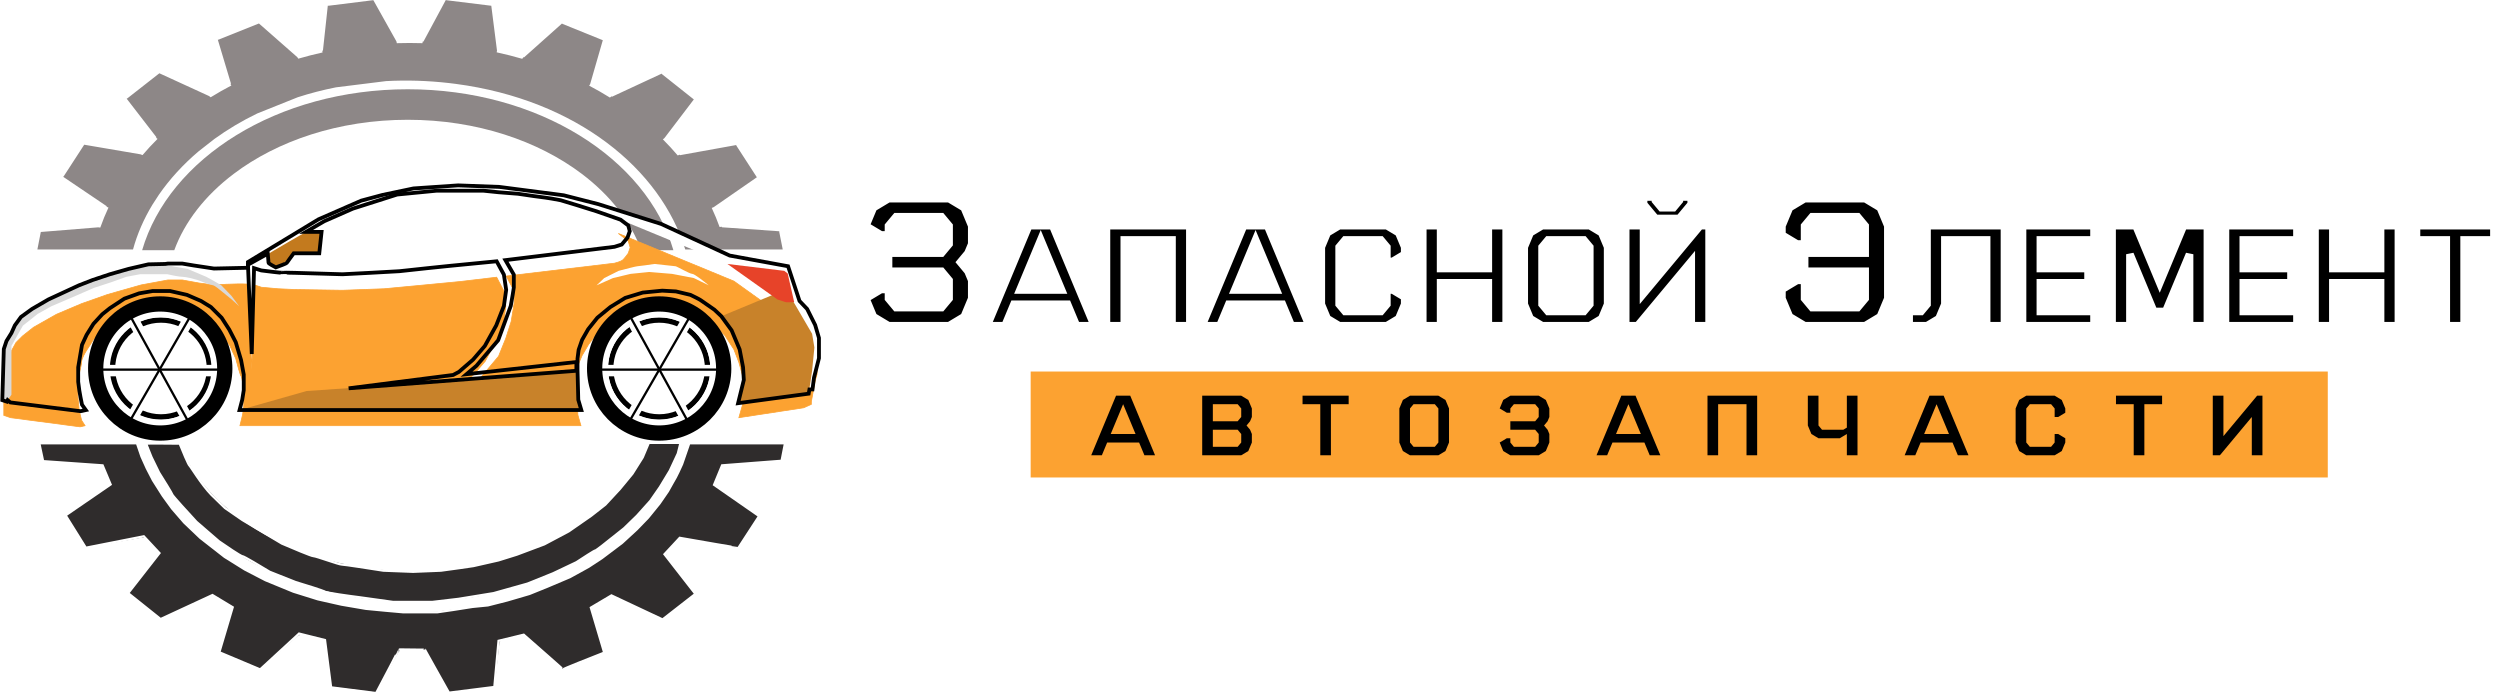
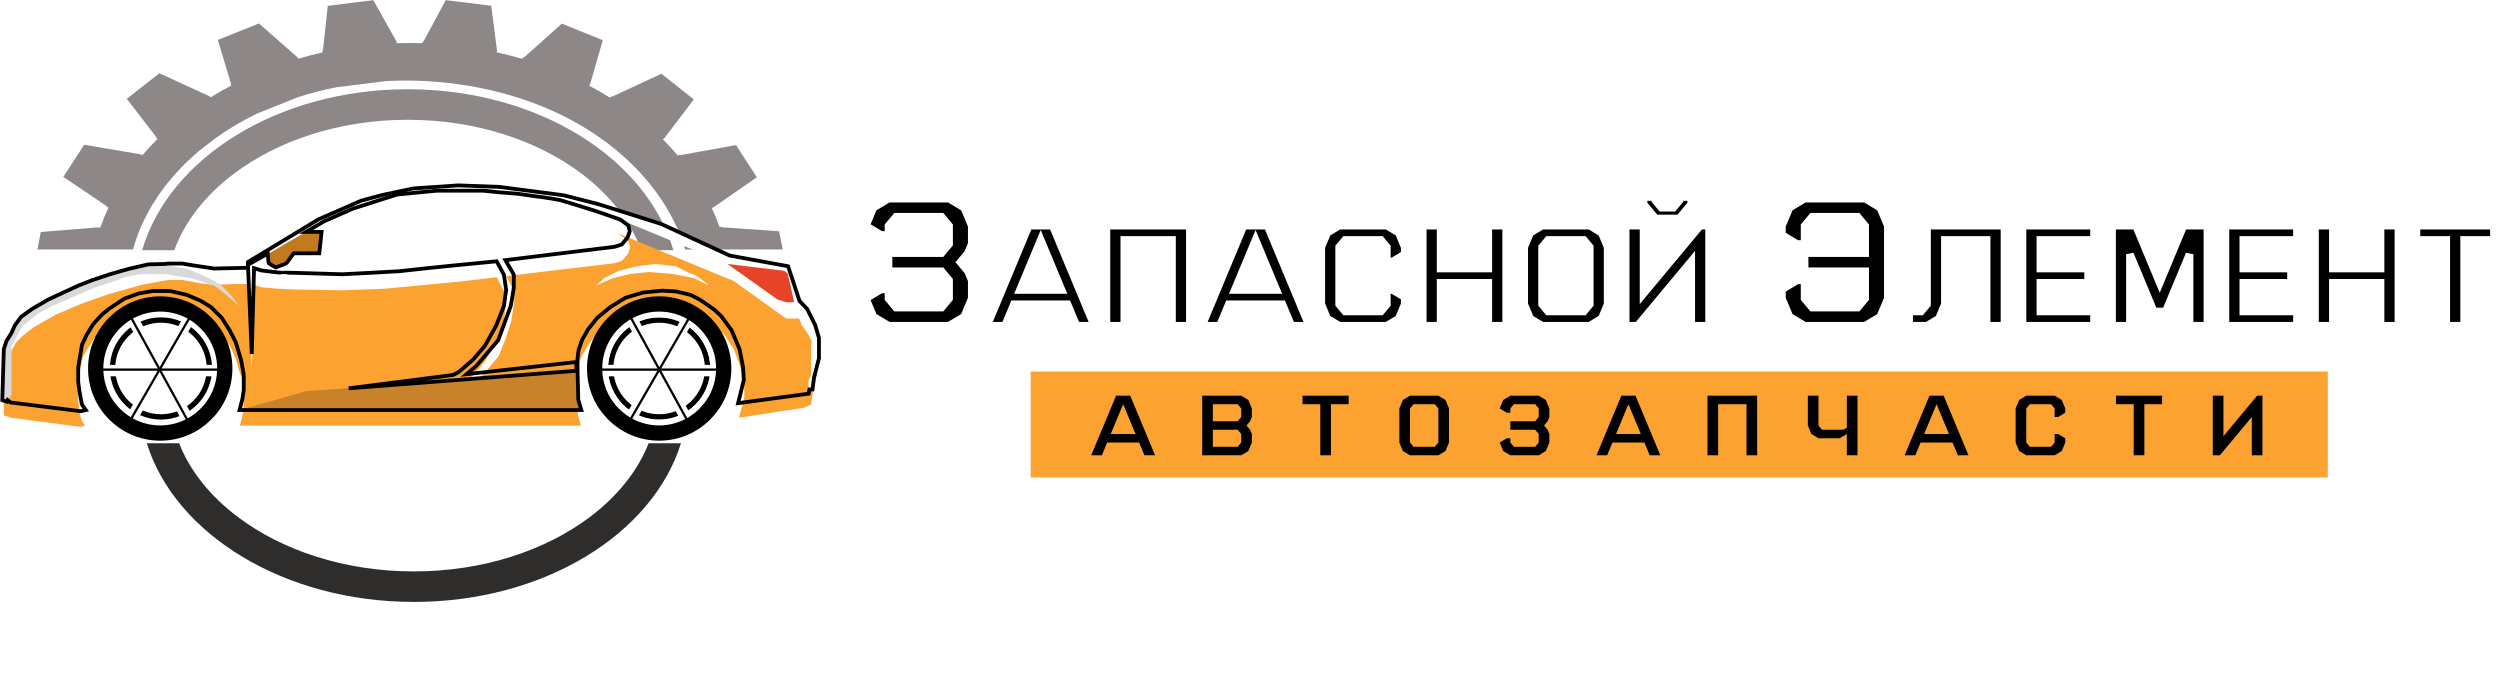
<svg xmlns="http://www.w3.org/2000/svg" width="3277" height="911" viewBox="0 0 3277 911" fill="none">
  <circle cx="864" cy="483" r="63.5" stroke="black" stroke-width="7" />
  <circle cx="211" cy="483" r="63.5" stroke="black" stroke-width="7" />
  <mask id="path-3-outside-1_128_2636" maskUnits="userSpaceOnUse" x="1128" y="253" width="2147" height="179" fill="black">
    <rect fill="white" x="1128" y="253" width="2147" height="179" />
    <path d="M1164.68 427L1144.84 415.096L1134.92 391.289L1154.76 379.385H1164.68V391.289L1174.6 403.193H1234.12L1244.04 391.289V367.481L1234.12 355.578H1164.68V331.77H1234.12L1244.04 319.866V296.059L1234.12 284.155H1174.6L1164.68 296.059V307.963H1154.76L1134.92 296.059L1144.84 272.251L1164.68 260.348H1244.04L1263.88 272.251L1273.8 296.059V319.866L1268.84 331.77L1258.92 343.674L1268.84 355.578L1273.8 367.481V391.289L1263.88 415.096L1244.04 427H1164.68ZM1391.53 380.125L1364.19 314.5L1336.84 380.125H1391.53ZM1293.87 427L1348.56 295.75H1379.81L1434.5 427H1411.06L1399.34 398.875H1329.03L1317.31 427H1293.87ZM1450.31 427V295.75H1559.69V427H1536.25V314.5H1473.75V427H1450.31ZM1673.16 380.125L1645.81 314.5L1618.47 380.125H1673.16ZM1575.5 427L1630.19 295.75H1661.44L1716.12 427H1692.69L1680.97 398.875H1610.66L1598.94 427H1575.5ZM1755.37 427L1739.75 417.625L1731.94 398.875V323.875L1739.75 305.125L1755.37 295.75H1817.87L1833.5 305.125L1841.31 323.875V333.25L1825.69 342.625H1817.87V323.875L1810.06 314.5H1763.19L1755.37 323.875V398.875L1763.19 408.25H1810.06L1817.87 398.875V380.125H1825.69L1841.31 389.5V398.875L1833.5 417.625L1817.87 427H1755.37ZM1864.94 427V295.75H1888.37V352H1950.87V295.75H1974.31V427H1950.87V370.75H1888.37V427H1864.94ZM2076.06 408.25L2083.87 398.875V323.875L2076.06 314.5H2029.19L2021.37 323.875V398.875L2029.19 408.25H2076.06ZM2021.37 427L2005.75 417.625L1997.94 398.875V323.875L2005.75 305.125L2021.37 295.75H2083.87L2099.5 305.125L2107.31 323.875V398.875L2099.5 417.625L2083.87 427H2021.37ZM2130.94 427V295.75H2154.37V384.812L2228.59 295.75H2240.31V427H2216.87V342.625L2146.56 427H2130.94ZM2170 286.375L2154.37 267.625V258.25H2170V262.938L2177.81 272.312H2193.44L2201.25 262.938V258.25H2216.87V267.625L2201.25 286.375H2170ZM2365.48 427L2345.64 415.096L2335.72 391.289V379.385L2355.56 367.481H2365.48V391.289L2375.4 403.193H2434.92L2444.84 391.289V355.578H2365.48V331.77H2444.84V296.059L2434.92 284.155H2375.4L2365.48 296.059V319.866H2355.56L2335.72 307.963V296.059L2345.64 272.251L2365.48 260.348H2444.84L2464.68 272.251L2474.6 296.059V391.289L2464.68 415.096L2444.84 427H2365.48ZM2502.49 427V408.25H2518.11L2525.93 398.875V295.75H2627.49V427H2604.05V314.5H2549.36V398.875L2541.55 417.625L2525.93 427H2502.49ZM2651.11 427V295.75H2744.86V314.5H2674.55V352H2737.05V370.75H2674.55V408.25H2744.86V427H2651.11ZM2768.49 427V295.75H2799.74L2830.99 370.75L2862.24 295.75H2893.49V427H2870.05V333.25L2838.8 408.25H2823.18L2791.93 333.25V427H2768.49ZM2917.11 427V295.75H3010.86V314.5H2940.55V352H3003.05V370.75H2940.55V408.25H3010.86V427H2917.11ZM3034.49 427V295.75H3057.93V352H3120.43V295.75H3143.86V427H3120.43V370.75H3057.93V427H3034.49ZM3206.55 427V314.5H3167.49V295.75H3269.05V314.5H3229.99V427H3206.55Z" />
  </mask>
  <path d="M1164.68 427L1144.84 415.096L1134.92 391.289L1154.76 379.385H1164.68V391.289L1174.6 403.193H1234.12L1244.04 391.289V367.481L1234.12 355.578H1164.68V331.77H1234.12L1244.04 319.866V296.059L1234.12 284.155H1174.6L1164.68 296.059V307.963H1154.76L1134.92 296.059L1144.84 272.251L1164.68 260.348H1244.04L1263.88 272.251L1273.8 296.059V319.866L1268.84 331.77L1258.92 343.674L1268.84 355.578L1273.8 367.481V391.289L1263.88 415.096L1244.04 427H1164.68ZM1391.53 380.125L1364.19 314.5L1336.84 380.125H1391.53ZM1293.87 427L1348.56 295.75H1379.81L1434.5 427H1411.06L1399.34 398.875H1329.03L1317.31 427H1293.87ZM1450.31 427V295.75H1559.69V427H1536.25V314.5H1473.75V427H1450.31ZM1673.16 380.125L1645.81 314.5L1618.47 380.125H1673.16ZM1575.5 427L1630.19 295.75H1661.44L1716.12 427H1692.69L1680.97 398.875H1610.66L1598.94 427H1575.5ZM1755.37 427L1739.75 417.625L1731.94 398.875V323.875L1739.75 305.125L1755.37 295.75H1817.87L1833.5 305.125L1841.31 323.875V333.25L1825.69 342.625H1817.87V323.875L1810.06 314.5H1763.19L1755.37 323.875V398.875L1763.19 408.25H1810.06L1817.87 398.875V380.125H1825.69L1841.31 389.5V398.875L1833.5 417.625L1817.87 427H1755.37ZM1864.94 427V295.75H1888.37V352H1950.87V295.75H1974.31V427H1950.87V370.75H1888.37V427H1864.94ZM2076.06 408.25L2083.87 398.875V323.875L2076.06 314.5H2029.19L2021.37 323.875V398.875L2029.19 408.25H2076.06ZM2021.37 427L2005.75 417.625L1997.94 398.875V323.875L2005.75 305.125L2021.37 295.75H2083.87L2099.5 305.125L2107.31 323.875V398.875L2099.5 417.625L2083.87 427H2021.37ZM2130.94 427V295.75H2154.37V384.812L2228.59 295.75H2240.31V427H2216.87V342.625L2146.56 427H2130.94ZM2170 286.375L2154.37 267.625V258.25H2170V262.938L2177.81 272.312H2193.44L2201.25 262.938V258.25H2216.87V267.625L2201.25 286.375H2170ZM2365.48 427L2345.64 415.096L2335.72 391.289V379.385L2355.56 367.481H2365.48V391.289L2375.4 403.193H2434.92L2444.84 391.289V355.578H2365.48V331.77H2444.84V296.059L2434.92 284.155H2375.4L2365.48 296.059V319.866H2355.56L2335.72 307.963V296.059L2345.64 272.251L2365.48 260.348H2444.84L2464.68 272.251L2474.6 296.059V391.289L2464.68 415.096L2444.84 427H2365.48ZM2502.49 427V408.25H2518.11L2525.93 398.875V295.75H2627.49V427H2604.05V314.5H2549.36V398.875L2541.55 417.625L2525.93 427H2502.49ZM2651.11 427V295.75H2744.86V314.5H2674.55V352H2737.05V370.75H2674.55V408.25H2744.86V427H2651.11ZM2768.49 427V295.75H2799.74L2830.99 370.75L2862.24 295.75H2893.49V427H2870.05V333.25L2838.8 408.25H2823.18L2791.93 333.25V427H2768.49ZM2917.11 427V295.75H3010.86V314.5H2940.55V352H3003.05V370.75H2940.55V408.25H3010.86V427H2917.11ZM3034.49 427V295.75H3057.93V352H3120.43V295.75H3143.86V427H3120.43V370.75H3057.93V427H3034.49ZM3206.55 427V314.5H3167.49V295.75H3269.05V314.5H3229.99V427H3206.55Z" fill="black" />
  <path d="M1164.68 427L1162.11 431.287L1163.29 432H1164.68V427ZM1144.84 415.096L1140.22 417.019L1140.86 418.538L1142.27 419.384L1144.84 415.096ZM1134.92 391.289L1132.35 387.001L1128.64 389.224L1130.3 393.212L1134.92 391.289ZM1154.76 379.385V374.385H1153.37L1152.19 375.098L1154.76 379.385ZM1164.68 379.385H1169.68V374.385H1164.68V379.385ZM1164.68 391.289H1159.68V393.099L1160.84 394.49L1164.68 391.289ZM1174.6 403.193L1170.76 406.393L1172.26 408.193H1174.6V403.193ZM1234.12 403.193V408.193H1236.46L1237.96 406.393L1234.12 403.193ZM1244.04 391.289L1247.88 394.49L1249.04 393.099V391.289H1244.04ZM1244.04 367.481H1249.04V365.671L1247.88 364.28L1244.04 367.481ZM1234.12 355.578L1237.96 352.377L1236.46 350.578H1234.12V355.578ZM1164.68 355.578H1159.68V360.578H1164.68V355.578ZM1164.68 331.77V326.77H1159.68V331.77H1164.68ZM1234.12 331.77V336.77H1236.46L1237.96 334.971L1234.12 331.77ZM1244.04 319.866L1247.88 323.067L1249.04 321.677V319.866H1244.04ZM1244.04 296.059H1249.04V294.249L1247.88 292.858L1244.04 296.059ZM1234.12 284.155L1237.96 280.954L1236.46 279.155H1234.12V284.155ZM1174.6 284.155V279.155H1172.26L1170.76 280.954L1174.6 284.155ZM1164.68 296.059L1160.84 292.858L1159.68 294.249V296.059H1164.68ZM1164.68 307.963V312.963H1169.68V307.963H1164.68ZM1154.76 307.963L1152.19 312.25L1153.37 312.963H1154.76V307.963ZM1134.92 296.059L1130.3 294.136L1128.64 298.124L1132.35 300.346L1134.92 296.059ZM1144.84 272.251L1142.27 267.964L1140.86 268.81L1140.22 270.328L1144.84 272.251ZM1164.68 260.348V255.348H1163.29L1162.11 256.06L1164.68 260.348ZM1244.04 260.348L1246.61 256.06L1245.42 255.348H1244.04V260.348ZM1263.88 272.251L1268.49 270.328L1267.86 268.81L1266.45 267.964L1263.88 272.251ZM1273.8 296.059H1278.8V295.059L1278.41 294.136L1273.8 296.059ZM1273.8 319.866L1278.41 321.789L1278.8 320.866V319.866H1273.8ZM1268.84 331.77L1272.68 334.971L1273.16 334.391L1273.45 333.693L1268.84 331.77ZM1258.92 343.674L1255.08 340.473L1252.41 343.674L1255.08 346.875L1258.92 343.674ZM1268.84 355.578L1273.45 353.654L1273.16 352.957L1272.68 352.377L1268.84 355.578ZM1273.8 367.481H1278.8V366.481L1278.41 365.558L1273.8 367.481ZM1273.8 391.289L1278.41 393.212L1278.8 392.289V391.289H1273.8ZM1263.88 415.096L1266.45 419.384L1267.86 418.538L1268.49 417.019L1263.88 415.096ZM1244.04 427V432H1245.42L1246.61 431.287L1244.04 427ZM1167.25 422.713L1147.41 410.809L1142.27 419.384L1162.11 431.287L1167.25 422.713ZM1149.45 413.173L1139.54 389.366L1130.3 393.212L1140.22 417.019L1149.45 413.173ZM1137.49 395.576L1157.33 383.672L1152.19 375.098L1132.35 387.001L1137.49 395.576ZM1154.76 384.385H1164.68V374.385H1154.76V384.385ZM1159.68 379.385V391.289H1169.68V379.385H1159.68ZM1160.84 394.49L1170.76 406.393L1178.44 399.992L1168.52 388.088L1160.84 394.49ZM1174.6 408.193H1234.12V398.193H1174.6V408.193ZM1237.96 406.393L1247.88 394.49L1240.2 388.088L1230.28 399.992L1237.96 406.393ZM1249.04 391.289V367.481H1239.04V391.289H1249.04ZM1247.88 364.28L1237.96 352.377L1230.28 358.778L1240.2 370.682L1247.88 364.28ZM1234.12 350.578H1164.68V360.578H1234.12V350.578ZM1169.68 355.578V331.77H1159.68V355.578H1169.68ZM1164.68 336.77H1234.12V326.77H1164.68V336.77ZM1237.96 334.971L1247.88 323.067L1240.2 316.665L1230.28 328.569L1237.96 334.971ZM1249.04 319.866V296.059H1239.04V319.866H1249.04ZM1247.88 292.858L1237.96 280.954L1230.28 287.356L1240.2 299.26L1247.88 292.858ZM1234.12 279.155H1174.6V289.155H1234.12V279.155ZM1170.76 280.954L1160.84 292.858L1168.52 299.26L1178.44 287.356L1170.76 280.954ZM1159.68 296.059V307.963H1169.68V296.059H1159.68ZM1164.68 302.963H1154.76V312.963H1164.68V302.963ZM1157.33 303.675L1137.49 291.771L1132.35 300.346L1152.19 312.25L1157.33 303.675ZM1139.54 297.982L1149.45 274.174L1140.22 270.328L1130.3 294.136L1139.54 297.982ZM1147.41 276.539L1167.25 264.635L1162.11 256.06L1142.27 267.964L1147.41 276.539ZM1164.68 265.348H1244.04V255.348H1164.68V265.348ZM1241.46 264.635L1261.3 276.539L1266.45 267.964L1246.61 256.06L1241.46 264.635ZM1259.26 274.174L1269.18 297.982L1278.41 294.136L1268.49 270.328L1259.26 274.174ZM1268.8 296.059V319.866H1278.8V296.059H1268.8ZM1269.18 317.943L1264.22 329.847L1273.45 333.693L1278.41 321.789L1269.18 317.943ZM1265 328.569L1255.08 340.473L1262.76 346.875L1272.68 334.971L1265 328.569ZM1255.08 346.875L1265 358.778L1272.68 352.377L1262.76 340.473L1255.08 346.875ZM1264.22 357.501L1269.18 369.404L1278.41 365.558L1273.45 353.654L1264.22 357.501ZM1268.8 367.481V391.289H1278.8V367.481H1268.8ZM1269.18 389.366L1259.26 413.173L1268.49 417.019L1278.41 393.212L1269.18 389.366ZM1261.3 410.809L1241.46 422.713L1246.61 431.287L1266.45 419.384L1261.3 410.809ZM1244.04 422H1164.68V432H1244.04V422ZM1391.53 380.125V385.125H1399.03L1396.15 378.202L1391.53 380.125ZM1364.19 314.5L1368.8 312.577L1364.19 301.5L1359.57 312.577L1364.19 314.5ZM1336.84 380.125L1332.23 378.202L1329.34 385.125H1336.84V380.125ZM1293.87 427L1289.26 425.077L1286.37 432H1293.87V427ZM1348.56 295.75V290.75H1345.23L1343.95 293.827L1348.56 295.75ZM1379.81 295.75L1384.43 293.827L1383.15 290.75H1379.81V295.75ZM1434.5 427V432H1442L1439.11 425.077L1434.5 427ZM1411.06 427L1406.45 428.923L1407.73 432H1411.06V427ZM1399.34 398.875L1403.96 396.952L1402.68 393.875H1399.34V398.875ZM1329.03 398.875V393.875H1325.7L1324.42 396.952L1329.03 398.875ZM1317.31 427V432H1320.65L1321.93 428.923L1317.31 427ZM1396.15 378.202L1368.8 312.577L1359.57 316.423L1386.92 382.048L1396.15 378.202ZM1359.57 312.577L1332.23 378.202L1341.46 382.048L1368.8 316.423L1359.57 312.577ZM1336.84 385.125H1391.53V375.125H1336.84V385.125ZM1298.49 428.923L1353.18 297.673L1343.95 293.827L1289.26 425.077L1298.49 428.923ZM1348.56 300.75H1379.81V290.75H1348.56V300.75ZM1375.2 297.673L1429.88 428.923L1439.11 425.077L1384.43 293.827L1375.2 297.673ZM1434.5 422H1411.06V432H1434.5V422ZM1415.68 425.077L1403.96 396.952L1394.73 400.798L1406.45 428.923L1415.68 425.077ZM1399.34 393.875H1329.03V403.875H1399.34V393.875ZM1324.42 396.952L1312.7 425.077L1321.93 428.923L1333.65 400.798L1324.42 396.952ZM1317.31 422H1293.87V432H1317.31V422ZM1450.31 427H1445.31V432H1450.31V427ZM1450.31 295.75V290.75H1445.31V295.75H1450.31ZM1559.69 295.75H1564.69V290.75H1559.69V295.75ZM1559.69 427V432H1564.69V427H1559.69ZM1536.25 427H1531.25V432H1536.25V427ZM1536.25 314.5H1541.25V309.5H1536.25V314.5ZM1473.75 314.5V309.5H1468.75V314.5H1473.75ZM1473.75 427V432H1478.75V427H1473.75ZM1455.31 427V295.75H1445.31V427H1455.31ZM1450.31 300.75H1559.69V290.75H1450.31V300.75ZM1554.69 295.75V427H1564.69V295.75H1554.69ZM1559.69 422H1536.25V432H1559.69V422ZM1541.25 427V314.5H1531.25V427H1541.25ZM1536.25 309.5H1473.75V319.5H1536.25V309.5ZM1468.75 314.5V427H1478.75V314.5H1468.75ZM1473.75 422H1450.31V432H1473.75V422ZM1673.16 380.125V385.125H1680.66L1677.77 378.202L1673.16 380.125ZM1645.81 314.5L1650.43 312.577L1645.81 301.5L1641.2 312.577L1645.81 314.5ZM1618.47 380.125L1613.85 378.202L1610.97 385.125H1618.47V380.125ZM1575.5 427L1570.88 425.077L1568 432H1575.5V427ZM1630.19 295.75V290.75H1626.85L1625.57 293.827L1630.19 295.75ZM1661.44 295.75L1666.05 293.827L1664.77 290.75H1661.44V295.75ZM1716.12 427V432H1723.62L1720.74 425.077L1716.12 427ZM1692.69 427L1688.07 428.923L1689.35 432H1692.69V427ZM1680.97 398.875L1685.58 396.952L1684.3 393.875H1680.97V398.875ZM1610.66 398.875V393.875H1607.32L1606.04 396.952L1610.66 398.875ZM1598.94 427V432H1602.27L1603.55 428.923L1598.94 427ZM1677.77 378.202L1650.43 312.577L1641.2 316.423L1668.54 382.048L1677.77 378.202ZM1641.2 312.577L1613.85 378.202L1623.08 382.048L1650.43 316.423L1641.2 312.577ZM1618.47 385.125H1673.16V375.125H1618.47V385.125ZM1580.11 428.923L1634.8 297.673L1625.57 293.827L1570.88 425.077L1580.11 428.923ZM1630.19 300.75H1661.44V290.75H1630.19V300.75ZM1656.82 297.673L1711.51 428.923L1720.74 425.077L1666.05 293.827L1656.82 297.673ZM1716.12 422H1692.69V432H1716.12V422ZM1697.3 425.077L1685.58 396.952L1676.35 400.798L1688.07 428.923L1697.3 425.077ZM1680.97 393.875H1610.66V403.875H1680.97V393.875ZM1606.04 396.952L1594.32 425.077L1603.55 428.923L1615.27 400.798L1606.04 396.952ZM1598.94 422H1575.5V432H1598.94V422ZM1755.37 427L1752.8 431.287L1753.99 432H1755.37V427ZM1739.75 417.625L1735.13 419.548L1735.77 421.066L1737.18 421.912L1739.75 417.625ZM1731.94 398.875H1726.94V399.875L1727.32 400.798L1731.94 398.875ZM1731.94 323.875L1727.32 321.952L1726.94 322.875V323.875H1731.94ZM1739.75 305.125L1737.18 300.838L1735.77 301.684L1735.13 303.202L1739.75 305.125ZM1755.37 295.75V290.75H1753.99L1752.8 291.463L1755.37 295.75ZM1817.87 295.75L1820.45 291.463L1819.26 290.75H1817.87V295.75ZM1833.5 305.125L1838.11 303.202L1837.48 301.684L1836.07 300.838L1833.5 305.125ZM1841.31 323.875H1846.31V322.875L1845.93 321.952L1841.31 323.875ZM1841.31 333.25L1843.88 337.537L1846.31 336.081V333.25H1841.31ZM1825.69 342.625V347.625H1827.07L1828.26 346.912L1825.69 342.625ZM1817.87 342.625H1812.87V347.625H1817.87V342.625ZM1817.87 323.875H1822.87V322.065L1821.72 320.674L1817.87 323.875ZM1810.06 314.5L1813.9 311.299L1812.4 309.5H1810.06V314.5ZM1763.19 314.5V309.5H1760.85L1759.35 311.299L1763.19 314.5ZM1755.37 323.875L1751.53 320.674L1750.37 322.065V323.875H1755.37ZM1755.37 398.875H1750.37V400.685L1751.53 402.076L1755.37 398.875ZM1763.19 408.25L1759.35 411.451L1760.85 413.25H1763.19V408.25ZM1810.06 408.25V413.25H1812.4L1813.9 411.451L1810.06 408.25ZM1817.87 398.875L1821.72 402.076L1822.87 400.685V398.875H1817.87ZM1817.87 380.125V375.125H1812.87V380.125H1817.87ZM1825.69 380.125L1828.26 375.838L1827.07 375.125H1825.69V380.125ZM1841.31 389.5H1846.31V386.669L1843.88 385.213L1841.31 389.5ZM1841.31 398.875L1845.93 400.798L1846.31 399.875V398.875H1841.31ZM1833.5 417.625L1836.07 421.912L1837.48 421.066L1838.11 419.548L1833.5 417.625ZM1817.87 427V432H1819.26L1820.45 431.287L1817.87 427ZM1757.95 422.713L1742.32 413.338L1737.18 421.912L1752.8 431.287L1757.95 422.713ZM1744.36 415.702L1736.55 396.952L1727.32 400.798L1735.13 419.548L1744.36 415.702ZM1736.94 398.875V323.875H1726.94V398.875H1736.94ZM1736.55 325.798L1744.36 307.048L1735.13 303.202L1727.32 321.952L1736.55 325.798ZM1742.32 309.412L1757.95 300.037L1752.8 291.463L1737.18 300.838L1742.32 309.412ZM1755.37 300.75H1817.87V290.75H1755.37V300.75ZM1815.3 300.037L1830.93 309.412L1836.07 300.838L1820.45 291.463L1815.3 300.037ZM1828.88 307.048L1836.7 325.798L1845.93 321.952L1838.11 303.202L1828.88 307.048ZM1836.31 323.875V333.25H1846.31V323.875H1836.31ZM1838.74 328.963L1823.11 338.338L1828.26 346.912L1843.88 337.537L1838.74 328.963ZM1825.69 337.625H1817.87V347.625H1825.69V337.625ZM1822.87 342.625V323.875H1812.87V342.625H1822.87ZM1821.72 320.674L1813.9 311.299L1806.22 317.701L1814.03 327.076L1821.72 320.674ZM1810.06 309.5H1763.19V319.5H1810.06V309.5ZM1759.35 311.299L1751.53 320.674L1759.22 327.076L1767.03 317.701L1759.35 311.299ZM1750.37 323.875V398.875H1760.37V323.875H1750.37ZM1751.53 402.076L1759.35 411.451L1767.03 405.049L1759.22 395.674L1751.53 402.076ZM1763.19 413.25H1810.06V403.25H1763.19V413.25ZM1813.9 411.451L1821.72 402.076L1814.03 395.674L1806.22 405.049L1813.9 411.451ZM1822.87 398.875V380.125H1812.87V398.875H1822.87ZM1817.87 385.125H1825.69V375.125H1817.87V385.125ZM1823.11 384.412L1838.74 393.787L1843.88 385.213L1828.26 375.838L1823.11 384.412ZM1836.31 389.5V398.875H1846.31V389.5H1836.31ZM1836.7 396.952L1828.88 415.702L1838.11 419.548L1845.93 400.798L1836.7 396.952ZM1830.93 413.338L1815.3 422.713L1820.45 431.287L1836.07 421.912L1830.93 413.338ZM1817.87 422H1755.37V432H1817.87V422ZM1864.94 427H1859.94V432H1864.94V427ZM1864.94 295.75V290.75H1859.94V295.75H1864.94ZM1888.37 295.75H1893.37V290.75H1888.37V295.75ZM1888.37 352H1883.37V357H1888.37V352ZM1950.87 352V357H1955.87V352H1950.87ZM1950.87 295.75V290.75H1945.87V295.75H1950.87ZM1974.31 295.75H1979.31V290.75H1974.31V295.75ZM1974.31 427V432H1979.31V427H1974.31ZM1950.87 427H1945.87V432H1950.87V427ZM1950.87 370.75H1955.87V365.75H1950.87V370.75ZM1888.37 370.75V365.75H1883.37V370.75H1888.37ZM1888.37 427V432H1893.37V427H1888.37ZM1869.94 427V295.75H1859.94V427H1869.94ZM1864.94 300.75H1888.37V290.75H1864.94V300.75ZM1883.37 295.75V352H1893.37V295.75H1883.37ZM1888.37 357H1950.87V347H1888.37V357ZM1955.87 352V295.75H1945.87V352H1955.87ZM1950.87 300.75H1974.31V290.75H1950.87V300.75ZM1969.31 295.75V427H1979.31V295.75H1969.31ZM1974.31 422H1950.87V432H1974.31V422ZM1955.87 427V370.75H1945.87V427H1955.87ZM1950.87 365.75H1888.37V375.75H1950.87V365.75ZM1883.37 370.75V427H1893.37V370.75H1883.37ZM1888.37 422H1864.94V432H1888.37V422ZM2076.06 408.25V413.25H2078.4L2079.9 411.451L2076.06 408.25ZM2083.87 398.875L2087.72 402.076L2088.87 400.685V398.875H2083.87ZM2083.87 323.875H2088.87V322.065L2087.72 320.674L2083.87 323.875ZM2076.06 314.5L2079.9 311.299L2078.4 309.5H2076.06V314.5ZM2029.19 314.5V309.5H2026.85L2025.35 311.299L2029.19 314.5ZM2021.37 323.875L2017.53 320.674L2016.37 322.065V323.875H2021.37ZM2021.37 398.875H2016.37V400.685L2017.53 402.076L2021.37 398.875ZM2029.19 408.25L2025.35 411.451L2026.85 413.25H2029.19V408.25ZM2021.37 427L2018.8 431.287L2019.99 432H2021.37V427ZM2005.75 417.625L2001.13 419.548L2001.77 421.066L2003.18 421.912L2005.75 417.625ZM1997.94 398.875H1992.94V399.875L1993.32 400.798L1997.94 398.875ZM1997.94 323.875L1993.32 321.952L1992.94 322.875V323.875H1997.94ZM2005.75 305.125L2003.18 300.838L2001.77 301.684L2001.13 303.202L2005.75 305.125ZM2021.37 295.75V290.75H2019.99L2018.8 291.463L2021.37 295.75ZM2083.87 295.75L2086.45 291.463L2085.26 290.75H2083.87V295.75ZM2099.5 305.125L2104.11 303.202L2103.48 301.684L2102.07 300.838L2099.5 305.125ZM2107.31 323.875H2112.31V322.875L2111.93 321.952L2107.31 323.875ZM2107.31 398.875L2111.93 400.798L2112.31 399.875V398.875H2107.31ZM2099.5 417.625L2102.07 421.912L2103.48 421.066L2104.11 419.548L2099.5 417.625ZM2083.87 427V432H2085.26L2086.45 431.287L2083.87 427ZM2079.9 411.451L2087.72 402.076L2080.03 395.674L2072.22 405.049L2079.9 411.451ZM2088.87 398.875V323.875H2078.87V398.875H2088.87ZM2087.72 320.674L2079.9 311.299L2072.22 317.701L2080.03 327.076L2087.72 320.674ZM2076.06 309.5H2029.19V319.5H2076.06V309.5ZM2025.35 311.299L2017.53 320.674L2025.22 327.076L2033.03 317.701L2025.35 311.299ZM2016.37 323.875V398.875H2026.37V323.875H2016.37ZM2017.53 402.076L2025.35 411.451L2033.03 405.049L2025.22 395.674L2017.53 402.076ZM2029.19 413.25H2076.06V403.25H2029.19V413.25ZM2023.95 422.713L2008.32 413.338L2003.18 421.912L2018.8 431.287L2023.95 422.713ZM2010.36 415.702L2002.55 396.952L1993.32 400.798L2001.13 419.548L2010.36 415.702ZM2002.94 398.875V323.875H1992.94V398.875H2002.94ZM2002.55 325.798L2010.36 307.048L2001.13 303.202L1993.32 321.952L2002.55 325.798ZM2008.32 309.412L2023.95 300.037L2018.8 291.463L2003.18 300.838L2008.32 309.412ZM2021.37 300.75H2083.87V290.75H2021.37V300.75ZM2081.3 300.037L2096.93 309.412L2102.07 300.838L2086.45 291.463L2081.3 300.037ZM2094.88 307.048L2102.7 325.798L2111.93 321.952L2104.11 303.202L2094.88 307.048ZM2102.31 323.875V398.875H2112.31V323.875H2102.31ZM2102.7 396.952L2094.88 415.702L2104.11 419.548L2111.93 400.798L2102.7 396.952ZM2096.93 413.338L2081.3 422.713L2086.45 431.287L2102.07 421.912L2096.93 413.338ZM2083.87 422H2021.37V432H2083.87V422ZM2130.94 427H2125.94V432H2130.94V427ZM2130.94 295.75V290.75H2125.94V295.75H2130.94ZM2154.37 295.75H2159.37V290.75H2154.37V295.75ZM2154.37 384.812H2149.37V398.623L2158.22 388.013L2154.37 384.812ZM2228.59 295.75V290.75H2226.25L2224.75 292.549L2228.59 295.75ZM2240.31 295.75H2245.31V290.75H2240.31V295.75ZM2240.31 427V432H2245.31V427H2240.31ZM2216.87 427H2211.87V432H2216.87V427ZM2216.87 342.625H2221.87V328.815L2213.03 339.424L2216.87 342.625ZM2146.56 427V432H2148.9L2150.4 430.201L2146.56 427ZM2170 286.375L2166.16 289.576L2167.66 291.375H2170V286.375ZM2154.37 267.625H2149.37V269.435L2150.53 270.826L2154.37 267.625ZM2154.37 258.25V253.25H2149.37V258.25H2154.37ZM2170 258.25H2175V253.25H2170V258.25ZM2170 262.938H2165V264.748L2166.16 266.138L2170 262.938ZM2177.81 272.312L2173.97 275.513L2175.47 277.312H2177.81V272.312ZM2193.44 272.312V277.312H2195.78L2197.28 275.513L2193.44 272.312ZM2201.25 262.938L2205.09 266.138L2206.25 264.748V262.938H2201.25ZM2201.25 258.25V253.25H2196.25V258.25H2201.25ZM2216.87 258.25H2221.87V253.25H2216.87V258.25ZM2216.87 267.625L2220.72 270.826L2221.87 269.435V267.625H2216.87ZM2201.25 286.375V291.375H2203.59L2205.09 289.576L2201.25 286.375ZM2135.94 427V295.75H2125.94V427H2135.94ZM2130.94 300.75H2154.37V290.75H2130.94V300.75ZM2149.37 295.75V384.812H2159.37V295.75H2149.37ZM2158.22 388.013L2232.43 298.951L2224.75 292.549L2150.53 381.612L2158.22 388.013ZM2228.59 300.75H2240.31V290.75H2228.59V300.75ZM2235.31 295.75V427H2245.31V295.75H2235.31ZM2240.31 422H2216.87V432H2240.31V422ZM2221.87 427V342.625H2211.87V427H2221.87ZM2213.03 339.424L2142.72 423.799L2150.4 430.201L2220.72 345.826L2213.03 339.424ZM2146.56 422H2130.94V432H2146.56V422ZM2173.84 283.174L2158.22 264.424L2150.53 270.826L2166.16 289.576L2173.84 283.174ZM2159.37 267.625V258.25H2149.37V267.625H2159.37ZM2154.37 263.25H2170V253.25H2154.37V263.25ZM2165 258.25V262.938H2175V258.25H2165ZM2166.16 266.138L2173.97 275.513L2181.65 269.112L2173.84 259.737L2166.16 266.138ZM2177.81 277.312H2193.44V267.312H2177.81V277.312ZM2197.28 275.513L2205.09 266.138L2197.41 259.737L2189.6 269.112L2197.28 275.513ZM2206.25 262.938V258.25H2196.25V262.938H2206.25ZM2201.25 263.25H2216.87V253.25H2201.25V263.25ZM2211.87 258.25V267.625H2221.87V258.25H2211.87ZM2213.03 264.424L2197.41 283.174L2205.09 289.576L2220.72 270.826L2213.03 264.424ZM2201.25 281.375H2170V291.375H2201.25V281.375ZM2365.48 427L2362.91 431.287L2364.1 432H2365.48V427ZM2345.64 415.096L2341.03 417.019L2341.66 418.538L2343.07 419.384L2345.64 415.096ZM2335.72 391.289H2330.72V392.289L2331.11 393.212L2335.72 391.289ZM2335.72 379.385L2333.15 375.098L2330.72 376.554V379.385H2335.72ZM2355.56 367.481V362.481H2354.18L2352.99 363.194L2355.56 367.481ZM2365.48 367.481H2370.48V362.481H2365.48V367.481ZM2365.48 391.289H2360.48V393.099L2361.64 394.49L2365.48 391.289ZM2375.4 403.193L2371.56 406.393L2373.06 408.193H2375.4V403.193ZM2434.92 403.193V408.193H2437.26L2438.76 406.393L2434.92 403.193ZM2444.84 391.289L2448.68 394.49L2449.84 393.099V391.289H2444.84ZM2444.84 355.578H2449.84V350.578H2444.84V355.578ZM2365.48 355.578H2360.48V360.578H2365.48V355.578ZM2365.48 331.77V326.77H2360.48V331.77H2365.48ZM2444.84 331.77V336.77H2449.84V331.77H2444.84ZM2444.84 296.059H2449.84V294.249L2448.68 292.858L2444.84 296.059ZM2434.92 284.155L2438.76 280.954L2437.26 279.155H2434.92V284.155ZM2375.4 284.155V279.155H2373.06L2371.56 280.954L2375.4 284.155ZM2365.48 296.059L2361.64 292.858L2360.48 294.249V296.059H2365.48ZM2365.48 319.866V324.866H2370.48V319.866H2365.48ZM2355.56 319.866L2352.99 324.154L2354.18 324.866H2355.56V319.866ZM2335.72 307.963H2330.72V310.794L2333.15 312.25L2335.72 307.963ZM2335.72 296.059L2331.11 294.136L2330.72 295.059V296.059H2335.72ZM2345.64 272.251L2343.07 267.964L2341.66 268.81L2341.03 270.328L2345.64 272.251ZM2365.48 260.348V255.348H2364.1L2362.91 256.06L2365.48 260.348ZM2444.84 260.348L2447.41 256.06L2446.22 255.348H2444.84V260.348ZM2464.68 272.251L2469.29 270.328L2468.66 268.81L2467.25 267.964L2464.68 272.251ZM2474.6 296.059H2479.6V295.059L2479.21 294.136L2474.6 296.059ZM2474.6 391.289L2479.21 393.212L2479.6 392.289V391.289H2474.6ZM2464.68 415.096L2467.25 419.384L2468.66 418.538L2469.29 417.019L2464.68 415.096ZM2444.84 427V432H2446.22L2447.41 431.287L2444.84 427ZM2368.05 422.713L2348.21 410.809L2343.07 419.384L2362.91 431.287L2368.05 422.713ZM2350.26 413.173L2340.34 389.366L2331.11 393.212L2341.03 417.019L2350.26 413.173ZM2340.72 391.289V379.385H2330.72V391.289H2340.72ZM2338.29 383.672L2358.13 371.769L2352.99 363.194L2333.15 375.098L2338.29 383.672ZM2355.56 372.481H2365.48V362.481H2355.56V372.481ZM2360.48 367.481V391.289H2370.48V367.481H2360.48ZM2361.64 394.49L2371.56 406.393L2379.24 399.992L2369.32 388.088L2361.64 394.49ZM2375.4 408.193H2434.92V398.193H2375.4V408.193ZM2438.76 406.393L2448.68 394.49L2441 388.088L2431.08 399.992L2438.76 406.393ZM2449.84 391.289V355.578H2439.84V391.289H2449.84ZM2444.84 350.578H2365.48V360.578H2444.84V350.578ZM2370.48 355.578V331.77H2360.48V355.578H2370.48ZM2365.48 336.77H2444.84V326.77H2365.48V336.77ZM2449.84 331.77V296.059H2439.84V331.77H2449.84ZM2448.68 292.858L2438.76 280.954L2431.08 287.356L2441 299.26L2448.68 292.858ZM2434.92 279.155H2375.4V289.155H2434.92V279.155ZM2371.56 280.954L2361.64 292.858L2369.32 299.26L2379.24 287.356L2371.56 280.954ZM2360.48 296.059V319.866H2370.48V296.059H2360.48ZM2365.48 314.866H2355.56V324.866H2365.48V314.866ZM2358.13 315.579L2338.29 303.675L2333.15 312.25L2352.99 324.154L2358.13 315.579ZM2340.72 307.963V296.059H2330.72V307.963H2340.72ZM2340.34 297.982L2350.26 274.174L2341.03 270.328L2331.11 294.136L2340.34 297.982ZM2348.21 276.539L2368.05 264.635L2362.91 256.06L2343.07 267.964L2348.21 276.539ZM2365.48 265.348H2444.84V255.348H2365.48V265.348ZM2442.27 264.635L2462.11 276.539L2467.25 267.964L2447.41 256.06L2442.27 264.635ZM2460.06 274.174L2469.98 297.982L2479.21 294.136L2469.29 270.328L2460.06 274.174ZM2469.6 296.059V391.289H2479.6V296.059H2469.6ZM2469.98 389.366L2460.06 413.173L2469.29 417.019L2479.21 393.212L2469.98 389.366ZM2462.11 410.809L2442.27 422.713L2447.41 431.287L2467.25 419.384L2462.11 410.809ZM2444.84 422H2365.48V432H2444.84V422ZM2502.49 427H2497.49V432H2502.49V427ZM2502.49 408.25V403.25H2497.49V408.25H2502.49ZM2518.11 408.25V413.25H2520.45L2521.95 411.451L2518.11 408.25ZM2525.93 398.875L2529.77 402.076L2530.93 400.685V398.875H2525.93ZM2525.93 295.75V290.75H2520.93V295.75H2525.93ZM2627.49 295.75H2632.49V290.75H2627.49V295.75ZM2627.49 427V432H2632.49V427H2627.49ZM2604.05 427H2599.05V432H2604.05V427ZM2604.05 314.5H2609.05V309.5H2604.05V314.5ZM2549.36 314.5V309.5H2544.36V314.5H2549.36ZM2549.36 398.875L2553.98 400.798L2554.36 399.875V398.875H2549.36ZM2541.55 417.625L2544.12 421.912L2545.53 421.066L2546.17 419.548L2541.55 417.625ZM2525.93 427V432H2527.31L2528.5 431.287L2525.93 427ZM2507.49 427V408.25H2497.49V427H2507.49ZM2502.49 413.25H2518.11V403.25H2502.49V413.25ZM2521.95 411.451L2529.77 402.076L2522.08 395.674L2514.27 405.049L2521.95 411.451ZM2530.93 398.875V295.75H2520.93V398.875H2530.93ZM2525.93 300.75H2627.49V290.75H2525.93V300.75ZM2622.49 295.75V427H2632.49V295.75H2622.49ZM2627.49 422H2604.05V432H2627.49V422ZM2609.05 427V314.5H2599.05V427H2609.05ZM2604.05 309.5H2549.36V319.5H2604.05V309.5ZM2544.36 314.5V398.875H2554.36V314.5H2544.36ZM2544.75 396.952L2536.94 415.702L2546.17 419.548L2553.98 400.798L2544.75 396.952ZM2538.98 413.338L2523.35 422.713L2528.5 431.287L2544.12 421.912L2538.98 413.338ZM2525.93 422H2502.49V432H2525.93V422ZM2651.11 427H2646.11V432H2651.11V427ZM2651.11 295.75V290.75H2646.11V295.75H2651.11ZM2744.86 295.75H2749.86V290.75H2744.86V295.75ZM2744.86 314.5V319.5H2749.86V314.5H2744.86ZM2674.55 314.5V309.5H2669.55V314.5H2674.55ZM2674.55 352H2669.55V357H2674.55V352ZM2737.05 352H2742.05V347H2737.05V352ZM2737.05 370.75V375.75H2742.05V370.75H2737.05ZM2674.55 370.75V365.75H2669.55V370.75H2674.55ZM2674.55 408.25H2669.55V413.25H2674.55V408.25ZM2744.86 408.25H2749.86V403.25H2744.86V408.25ZM2744.86 427V432H2749.86V427H2744.86ZM2656.11 427V295.75H2646.11V427H2656.11ZM2651.11 300.75H2744.86V290.75H2651.11V300.75ZM2739.86 295.75V314.5H2749.86V295.75H2739.86ZM2744.86 309.5H2674.55V319.5H2744.86V309.5ZM2669.55 314.5V352H2679.55V314.5H2669.55ZM2674.55 357H2737.05V347H2674.55V357ZM2732.05 352V370.75H2742.05V352H2732.05ZM2737.05 365.75H2674.55V375.75H2737.05V365.75ZM2669.55 370.75V408.25H2679.55V370.75H2669.55ZM2674.55 413.25H2744.86V403.25H2674.55V413.25ZM2739.86 408.25V427H2749.86V408.25H2739.86ZM2744.86 422H2651.11V432H2744.86V422ZM2768.49 427H2763.49V432H2768.49V427ZM2768.49 295.75V290.75H2763.49V295.75H2768.49ZM2799.74 295.75L2804.35 293.827L2803.07 290.75H2799.74V295.75ZM2830.99 370.75L2826.37 372.673L2830.99 383.75L2835.6 372.673L2830.99 370.75ZM2862.24 295.75V290.75H2858.9L2857.62 293.827L2862.24 295.75ZM2893.49 295.75H2898.49V290.75H2893.49V295.75ZM2893.49 427V432H2898.49V427H2893.49ZM2870.05 427H2865.05V432H2870.05V427ZM2870.05 333.25H2875.05L2865.44 331.327L2870.05 333.25ZM2838.8 408.25V413.25H2842.13L2843.42 410.173L2838.8 408.25ZM2823.18 408.25L2818.56 410.173L2819.84 413.25H2823.18V408.25ZM2791.93 333.25L2796.54 331.327L2786.93 333.25H2791.93ZM2791.93 427V432H2796.93V427H2791.93ZM2773.49 427V295.75H2763.49V427H2773.49ZM2768.49 300.75H2799.74V290.75H2768.49V300.75ZM2795.12 297.673L2826.37 372.673L2835.6 368.827L2804.35 293.827L2795.12 297.673ZM2835.6 372.673L2866.85 297.673L2857.62 293.827L2826.37 368.827L2835.6 372.673ZM2862.24 300.75H2893.49V290.75H2862.24V300.75ZM2888.49 295.75V427H2898.49V295.75H2888.49ZM2893.49 422H2870.05V432H2893.49V422ZM2875.05 427V333.25H2865.05V427H2875.05ZM2865.44 331.327L2834.19 406.327L2843.42 410.173L2874.67 335.173L2865.44 331.327ZM2838.8 403.25H2823.18V413.25H2838.8V403.25ZM2827.79 406.327L2796.54 331.327L2787.31 335.173L2818.56 410.173L2827.79 406.327ZM2786.93 333.25V427H2796.93V333.25H2786.93ZM2791.93 422H2768.49V432H2791.93V422ZM2917.11 427H2912.11V432H2917.11V427ZM2917.11 295.75V290.75H2912.11V295.75H2917.11ZM3010.86 295.75H3015.86V290.75H3010.86V295.75ZM3010.86 314.5V319.5H3015.86V314.5H3010.86ZM2940.55 314.5V309.5H2935.55V314.5H2940.55ZM2940.55 352H2935.55V357H2940.55V352ZM3003.05 352H3008.05V347H3003.05V352ZM3003.05 370.75V375.75H3008.05V370.75H3003.05ZM2940.55 370.75V365.75H2935.55V370.75H2940.55ZM2940.55 408.25H2935.55V413.25H2940.55V408.25ZM3010.86 408.25H3015.86V403.25H3010.86V408.25ZM3010.86 427V432H3015.86V427H3010.86ZM2922.11 427V295.75H2912.11V427H2922.11ZM2917.11 300.75H3010.86V290.75H2917.11V300.75ZM3005.86 295.75V314.5H3015.86V295.75H3005.86ZM3010.86 309.5H2940.55V319.5H3010.86V309.5ZM2935.55 314.5V352H2945.55V314.5H2935.55ZM2940.55 357H3003.05V347H2940.55V357ZM2998.05 352V370.75H3008.05V352H2998.05ZM3003.05 365.75H2940.55V375.75H3003.05V365.75ZM2935.55 370.75V408.25H2945.55V370.75H2935.55ZM2940.55 413.25H3010.86V403.25H2940.55V413.25ZM3005.86 408.25V427H3015.86V408.25H3005.86ZM3010.86 422H2917.11V432H3010.86V422ZM3034.49 427H3029.49V432H3034.49V427ZM3034.49 295.75V290.75H3029.49V295.75H3034.49ZM3057.93 295.75H3062.93V290.75H3057.93V295.75ZM3057.93 352H3052.93V357H3057.93V352ZM3120.43 352V357H3125.43V352H3120.43ZM3120.43 295.75V290.75H3115.43V295.75H3120.43ZM3143.86 295.75H3148.86V290.75H3143.86V295.75ZM3143.86 427V432H3148.86V427H3143.86ZM3120.43 427H3115.43V432H3120.43V427ZM3120.43 370.75H3125.43V365.75H3120.43V370.75ZM3057.93 370.75V365.75H3052.93V370.75H3057.93ZM3057.93 427V432H3062.93V427H3057.93ZM3039.49 427V295.75H3029.49V427H3039.49ZM3034.49 300.75H3057.93V290.75H3034.49V300.75ZM3052.93 295.75V352H3062.93V295.75H3052.93ZM3057.93 357H3120.43V347H3057.93V357ZM3125.43 352V295.75H3115.43V352H3125.43ZM3120.43 300.75H3143.86V290.75H3120.43V300.75ZM3138.86 295.75V427H3148.86V295.75H3138.86ZM3143.86 422H3120.43V432H3143.86V422ZM3125.43 427V370.75H3115.43V427H3125.43ZM3120.43 365.75H3057.93V375.75H3120.43V365.75ZM3052.93 370.75V427H3062.93V370.75H3052.93ZM3057.93 422H3034.49V432H3057.93V422ZM3206.55 427H3201.55V432H3206.55V427ZM3206.55 314.5H3211.55V309.5H3206.55V314.5ZM3167.49 314.5H3162.49V319.5H3167.49V314.5ZM3167.49 295.75V290.75H3162.49V295.75H3167.49ZM3269.05 295.75H3274.05V290.75H3269.05V295.75ZM3269.05 314.5V319.5H3274.05V314.5H3269.05ZM3229.99 314.5V309.5H3224.99V314.5H3229.99ZM3229.99 427V432H3234.99V427H3229.99ZM3211.55 427V314.5H3201.55V427H3211.55ZM3206.55 309.5H3167.49V319.5H3206.55V309.5ZM3172.49 314.5V295.75H3162.49V314.5H3172.49ZM3167.49 300.75H3269.05V290.75H3167.49V300.75ZM3264.05 295.75V314.5H3274.05V295.75H3264.05ZM3269.05 309.5H3229.99V319.5H3269.05V309.5ZM3224.99 314.5V427H3234.99V314.5H3224.99ZM3229.99 422H3206.55V432H3229.99V422Z" fill="white" mask="url(#path-3-outside-1_128_2636)" />
  <rect x="1351" y="487" width="1700.25" height="138.877" fill="#FCA231" />
  <path d="M1488.48 568.892L1472.21 529.832L1455.93 568.892H1488.48ZM1430.36 596.791L1462.91 518.673H1481.51L1514.06 596.791H1500.11L1493.13 580.051H1451.28L1444.31 596.791H1430.36ZM1622.34 585.631L1626.99 580.051V568.892L1622.34 563.312H1589.8V585.631H1622.34ZM1622.34 552.152L1626.99 546.572V535.412L1622.34 529.832H1589.8V552.152H1622.34ZM1575.85 596.791V518.673H1626.99L1636.29 524.253L1640.94 535.412V546.572L1638.62 552.152L1633.97 557.732L1638.62 563.312L1640.94 568.892V580.051L1636.29 591.211L1626.99 596.791H1575.85ZM1730.63 596.791V529.832H1707.38V518.673H1767.83V529.832H1744.58V596.791H1730.63ZM1880.77 585.631L1885.42 580.051V535.412L1880.77 529.832H1852.87L1848.22 535.412V580.051L1852.87 585.631H1880.77ZM1848.22 596.791L1838.92 591.211L1834.27 580.051V535.412L1838.92 524.253L1848.22 518.673H1885.42L1894.72 524.253L1899.37 535.412V580.051L1894.72 591.211L1885.42 596.791H1848.22ZM1979.75 596.791L1970.45 591.211L1965.8 580.051L1975.1 574.471H1979.75V580.051L1984.4 585.631H2012.3L2016.95 580.051V568.892L2012.3 563.312H1979.75V552.152H2012.3L2016.95 546.572V535.412L2012.3 529.832H1984.4L1979.75 535.412V540.992H1975.1L1965.8 535.412L1970.45 524.253L1979.75 518.673H2016.95L2026.25 524.253L2030.9 535.412V546.572L2028.58 552.152L2023.93 557.732L2028.58 563.312L2030.9 568.892V580.051L2026.25 591.211L2016.95 596.791H1979.75ZM2150.81 568.892L2134.54 529.832L2118.27 568.892H2150.81ZM2092.69 596.791L2125.24 518.673H2143.84L2176.39 596.791H2162.44L2155.46 580.051H2113.62L2106.64 596.791H2092.69ZM2238.18 596.791V518.673H2303.28V596.791H2289.33V529.832H2252.13V596.791H2238.18ZM2420.86 596.791V568.892L2411.56 574.471H2383.66L2374.36 568.892L2369.71 557.732V518.673H2383.66V557.732L2388.31 563.312H2416.21L2420.86 560.522V518.673H2434.81V596.791H2420.86ZM2554.72 568.892L2538.45 529.832L2522.17 568.892H2554.72ZM2496.6 596.791L2529.15 518.673H2547.75L2580.3 596.791H2566.35L2559.37 580.051H2517.52L2510.55 596.791H2496.6ZM2656.04 596.791L2646.74 591.211L2642.09 580.051V535.412L2646.74 524.253L2656.04 518.673H2693.24L2702.53 524.253L2707.18 535.412V540.992L2697.88 546.572H2693.24V535.412L2688.59 529.832H2660.69L2656.04 535.412V580.051L2660.69 585.631H2688.59L2693.24 580.051V568.892H2697.88L2707.18 574.471V580.051L2702.53 591.211L2693.24 596.791H2656.04ZM2796.87 596.791V529.832H2773.62V518.673H2834.07V529.832H2810.82V596.791H2796.87ZM2900.51 596.791V518.673H2914.46V571.682L2958.63 518.673H2965.61V596.791H2951.66V546.572L2909.81 596.791H2900.51Z" fill="black" />
  <path fill-rule="evenodd" clip-rule="evenodd" d="M192.402 581.002C229.519 700.208 372.177 789.002 542.499 789.002C712.822 789.002 855.48 700.208 892.597 581.002H850.206C836.128 616.975 809.75 650.296 772.711 678.062C715.219 721.161 633.959 749.002 542.499 749.002C451.04 749.002 369.78 721.161 312.287 678.062C275.249 650.296 248.871 616.975 234.793 581.002H192.402Z" fill="#2F2C2C" />
-   <path fill-rule="evenodd" clip-rule="evenodd" d="M522.949 853.485L493.631 908.002L492.598 907.662L434.02 900.456L434.02 900.455L426.533 841.624L426.975 839.421C415.561 836.932 404.37 834.085 393.417 830.9L392.001 833.043L391.18 832.711L341.355 877.187L340.514 876.61L287.843 855.289L287.845 855.286L287.843 855.286L304.49 797.617L305.748 795.714C296.381 790.785 287.297 785.575 278.513 780.102L276.362 781.762L275.712 781.246L210.734 811.455L210.166 810.707L168.52 777.661L168.554 777.634L207.177 726.864L209.127 725.359C202.273 718.514 195.766 711.459 189.621 704.213L187.049 705.233L186.63 704.589L112.984 717.882L112.731 717.025L85.924 675.632L85.922 675.631L85.929 675.629L142.505 636.457L145.072 635.439C141.223 627.241 137.782 618.905 134.767 610.448L131.887 610.798L131.745 610.083L56.46 604.861L56.56 603.982L52 581.001L179.785 581.001C211.73 685.553 321.326 777.056 480.84 798.072L489.535 799.142C517.695 802.36 545.251 803.124 571.931 801.695L637.615 793.514C654.85 790.1 671.561 785.75 687.657 780.549L740.736 759.303C760.905 749.542 779.701 738.338 796.888 725.921L817.796 709.546C838.056 692.343 855.501 673.299 869.633 652.894L878.184 639.715C889.507 621.029 898.113 601.344 903.649 581.001H1029L1024.51 603.926L1024.51 603.926L1024.51 603.927L949.366 610.013L946.55 609.676C943.418 618.606 939.831 627.363 935.811 635.934L938.411 636.967L937.991 637.614L995.196 676.269L994.466 676.93L967.619 718.312L967.613 718.31L893.806 705.719L891.209 704.687C884.989 711.991 878.412 719.078 871.503 725.934L873.545 727.531L872.892 728.043L911.967 778.673L911.011 779.125L869.094 811.954L869.093 811.953L869.091 811.954L803.904 782.074L801.869 780.483C793.083 785.92 784.025 791.083 774.718 795.959L776.036 797.977L775.208 798.308L775.213 798.307L792.468 855.894L791.37 856.095L738.581 877.225L738.579 877.222L688.318 833.087L687.014 831.092C676.564 834.134 665.937 836.856 655.155 839.248L655.615 841.511L654.694 841.626L654.704 841.626L648.316 900.563L647.185 900.488L588.635 907.78L588.633 907.78L588.632 907.775L558.314 853.629L557.859 851.39C546.752 851.738 535.561 851.743 524.306 851.391L523.863 853.597L522.949 853.485Z" fill="#2F2C2C" />
  <path fill-rule="evenodd" clip-rule="evenodd" d="M555.052 54.517L584.37 0L585.403 0.34L643.981 7.546L643.981 7.547L651.468 66.378L651.026 68.581C662.44 71.07 673.631 73.917 684.584 77.102L686 74.959L686.821 75.291L736.646 30.815L737.487 31.392L790.158 52.713L790.156 52.716L790.158 52.716L773.511 110.385L772.253 112.288C781.62 117.217 790.704 122.427 799.488 127.9L801.639 126.24L802.289 126.756L867.267 96.547L867.834 97.295L909.481 130.341L909.447 130.368L870.824 181.138L868.874 182.643C875.728 189.488 882.235 196.543 888.38 203.789L890.952 202.769L891.37 203.413L965.017 190.12L965.27 190.977L992.077 232.37L992.079 232.371L992.072 232.373L935.496 271.545L932.929 272.563C936.778 280.761 940.219 289.097 943.234 297.554L946.114 297.204L946.256 297.919L1021.54 303.141L1021.44 304.02L1026 327.001L898.216 327.001C866.271 222.449 756.675 130.946 597.161 109.93L588.466 108.86C560.306 105.641 532.75 104.878 506.07 106.307L440.386 114.487C423.151 117.901 406.44 122.252 390.344 127.453L337.265 148.699C317.096 158.46 298.3 169.664 281.113 182.081L260.205 198.456C239.945 215.659 222.5 234.703 208.368 255.108L199.817 268.287C188.494 286.973 179.888 306.658 174.352 327.001H49L53.489 304.076L53.491 304.076L53.49 304.075L128.635 297.989L131.451 298.326C134.583 289.396 138.17 280.639 142.19 272.068L139.59 271.035L140.01 270.388L82.805 231.733L83.534 231.072L110.382 189.69L110.388 189.692L184.195 202.283L186.792 203.315C193.012 196.011 199.589 188.924 206.498 182.068L204.456 180.471L205.109 179.959L166.034 129.329L166.99 128.877L208.907 96.048L208.908 96.049L208.91 96.048L274.097 125.928L276.132 127.519C284.918 122.082 293.976 116.919 303.283 112.043L301.965 110.025L302.793 109.694L302.788 109.694L285.533 52.108L286.631 51.907L339.42 30.777L339.422 30.78L389.683 74.915L390.987 76.91C401.437 73.868 412.064 71.145 422.846 68.754L422.386 66.491L423.307 66.376L423.297 66.376L429.685 7.439L430.816 7.514L489.366 0.222L489.368 0.222L489.369 0.227L519.687 54.373L520.142 56.612C531.249 56.264 542.44 56.259 553.695 56.611L554.138 54.405L555.052 54.517Z" fill="#8D8787" />
  <path fill-rule="evenodd" clip-rule="evenodd" d="M840.58 328.002H882.692C847.407 207.298 704.914 117.002 534.5 117.002C364.086 117.002 221.593 207.298 186.309 328.002H228.42C242.063 290.791 268.692 256.341 306.471 227.805C363.431 184.782 443.919 157.002 534.5 157.002C625.082 157.002 705.57 184.782 762.529 227.805C800.309 256.341 826.937 290.791 840.58 328.002Z" fill="#8D8787" />
  <g filter="url(#filter0_i_128_2636)">
    <path d="M5 523.502V462.002L10.5 447.002L21 428.002L29.5 419.502L44 408.002L74 391.002L107 377.002L141 365.002L185 352.502L220 346.002H239L261 350.002L280.5 352.502C280.5 352.502 308.526 350.569 324.5 351.358L330 463.002L333.5 352.502C343 355.502 339.5 354.502 342.5 355.502L364.5 357.502L386.5 358.502L449 359.502L503.5 357.502L556.5 352.502L603.5 348.002L651 342.358L660.5 360.502L663 379.502L660.5 400.502L650.5 425.502L636 452.502L621 470.002L601.5 487.002L596 490.002L455 509.502L756.5 486.002V474.002L613 490.002L625 480.002L653.5 446.002L663 422.502L670 400.502L674 376.002V360.502L663.5 340.873L805.5 324.002C808.167 323.335 814 321.602 816 320.002C818 318.402 821.833 313.335 823.5 311.002L826 303.502L823.5 295.002L810.5 285.002L962 347.502L1029 395.502L1031.5 396.502H1035H1047.5L1051 405.502L1057 413.502L1071 438.002V469.502L1068.5 478.502L1063.5 505.502V509.002L1053.5 513.502L968.5 526.502L973.5 509.002C974 506.502 975.1 501.202 975.5 500.002C975.9 498.802 975.667 491.502 975.5 488.002L973.5 472.002L968.5 454.002L962 437.002L950 418.502L936.5 405.502L918.5 393.002L904.5 385.502L885.5 381.502L868 380.502L842.5 383.002L820 389.502L799 402.002L783 415.502L771.5 430.502L763 445.002C761.167 449.169 757.5 457.802 757.5 459.002C757.5 460.202 756.833 467.502 756.5 471.002V474.002V486.002V503.502L757.5 523.002L761.5 537.002H314.5L318 522.502L319.5 511.502V492.002C318.833 485.835 317.2 473.202 316 472.002C314.8 470.802 310.833 456.169 309 449.002L301 431.502L290 416.502L277.5 403.502L263.5 394.002L244 386.002L223 381.002H201.5L182.5 384.002L162.5 391.002L147.5 401.002L134 411.502L122.5 424.002C120.5 427.335 116 434.702 114 437.502C111.5 441.002 107 449.502 107 453.002C107 455.802 105 464.502 104 468.502C103.333 473.502 102 483.802 102 485.002V498.502L104 518.002L107 530.002L111.5 537.002L105 538.502L14 526.502L5 523.502Z" fill="#FCA231" />
-     <path d="M333.5 352.502C343 355.502 339.5 354.502 342.5 355.502L364.5 357.502L386.5 358.502L449 359.502L503.5 357.502L556.5 352.502L603.5 348.002C620.749 345.953 636.341 344.1 651 342.358L660.5 360.502L663 379.502L660.5 400.502L650.5 425.502L636 452.502L621 470.002L601.5 487.002L596 490.002L455 509.502L756.5 486.002M333.5 352.502C333.753 352.565 333.282 352.433 333.5 352.502ZM333.5 352.502L330 463.002L324.5 351.358C308.526 350.569 280.5 352.502 280.5 352.502L261 350.002L239 346.002H220L185 352.502L141 365.002L107 377.002L74 391.002L44 408.002L29.5 419.502L21 428.002L10.5 447.002L5 462.002V523.502L14 526.502L105 538.502L111.5 537.002L107 530.002L104 518.002L102 498.502C102 494.502 102 486.202 102 485.002C102 483.802 103.333 473.502 104 468.502C105 464.502 107 455.802 107 453.002C107 449.502 111.5 441.002 114 437.502C116 434.702 120.5 427.335 122.5 424.002L134 411.502L147.5 401.002L162.5 391.002L182.5 384.002L201.5 381.002H223L244 386.002L263.5 394.002L277.5 403.502L290 416.502L301 431.502L309 449.002C310.833 456.169 314.8 470.802 316 472.002C317.2 473.202 318.833 485.835 319.5 492.002V511.502L318 522.502L314.5 537.002H761.5L757.5 523.002L756.5 503.502V486.002M756.5 486.002V474.002M756.5 474.002V471.002C756.833 467.502 757.5 460.202 757.5 459.002C757.5 457.802 761.167 449.169 763 445.002L771.5 430.502L783 415.502L799 402.002L820 389.502L842.5 383.002L868 380.502L885.5 381.502L904.5 385.502L918.5 393.002L936.5 405.502L950 418.502L962 437.002L968.5 454.002L973.5 472.002L975.5 488.002C975.667 491.502 975.9 498.802 975.5 500.002C975.1 501.202 974 506.502 973.5 509.002L968.5 526.502L1053.5 513.502L1063.5 509.002V505.502L1068.5 478.502L1071 469.502V438.002L1057 413.502L1051 405.502L1047.5 396.502H1035H1031.5L1029 395.502L962 347.502L810.5 285.002L823.5 295.002L826 303.502L823.5 311.002C821.833 313.335 818 318.402 816 320.002C814 321.602 808.167 323.335 805.5 324.002C748.85 330.733 710.074 335.34 663.5 340.873L674 360.502V376.002L670 400.502L663 422.502L653.5 446.002L625 480.002L613 490.002L756.5 474.002Z" stroke="#FCA231" />
  </g>
  <path d="M3 524.502L9 526.002L15 517.386V453.386L30 426.885L49.5 411.386L67.5 401.386L99 387.886L123 377.386L146 369.886L165.5 362.886L184 359.385H199H219C224 360.552 235.1 362.886 239.5 362.886C243.9 362.886 254 365.552 258.5 366.885C264.5 369.219 277 373.885 279 373.885C281 373.885 288.833 380.219 292.5 383.385L303.5 392.385L313.5 401.386L303.5 387.886L290 373.885C284 370.386 271.7 363.286 270.5 362.886C269.3 362.486 253.333 355.719 245.5 352.385C237.5 351.219 221 348.485 219 346.885C217 345.285 201.5 346.219 194 346.885C186.333 348.552 170.5 351.985 168.5 352.385C166.5 352.785 151.333 357.219 144 359.385C137.667 361.885 124.6 366.885 123 366.885C121.4 366.885 109.333 371.552 103.5 373.885L83.5 383.385L64 392.385L42.5 404.885L28 414.885L19.5 426.885L15 436.885L9 446.002L5 457.502L3 524.502Z" fill="#D9D9D9" />
  <path d="M325.221 347.502C325.054 346.502 324.821 344.202 325.221 343.002L416.721 288.002L441.221 277.502L472.721 263.502L501.721 255.002L543.221 247.002L602.221 243.002L654.721 245.002L698.721 250.002L739.721 256.502L780.721 266.502L819.221 278.002L866.721 293.502L907.221 313.502L956.721 335.502L1033.22 349.002L1047.72 394.002C1050.72 397.002 1057.02 403.502 1058.22 405.502C1059.42 407.502 1065.05 419.669 1067.72 425.502L1073.22 442.502V453.502V469.502L1069 485.502L1066.5 495.002L1064.72 510.502H1059.72V500.002C1060.05 497.335 1063.22 494.002 1063.22 488.502C1063.22 484.502 1063.05 478.835 1063.22 476.002V453.502C1063.72 450.335 1064.72 443.702 1064.72 442.502C1064.72 441.302 1062.39 438.669 1061.22 437.502L1041.72 401.502L1031.72 358.502L1027.72 355.002L953.721 346.002L798.721 282.002C786.887 278.502 762.421 271.002 759.221 269.002C756.021 267.002 729.887 261.502 717.221 259.002L679.221 254.002C665.721 252.669 638.221 250.002 636.221 250.002H573.221C556.721 251.669 523.221 255.002 521.221 255.002C519.221 255.002 502.387 260.669 494.221 263.502L464.221 273.002L428.721 288.002L413.721 296.002L333.221 343.002L325.221 347.502Z" fill="white" />
  <path d="M792 364.502L782 374.002L803.5 364.502L826.5 359.002L851 356.502L881 359.002L909.5 364.502L929 374.002C923 369.002 910.3 359.002 907.5 359.002C904 359.002 887 349.002 885.5 349.002C884.3 349.002 866.667 347.002 858 346.002C851.167 347.002 837.1 349.002 835.5 349.002C833.9 349.002 818.5 353.002 811 355.002L792 364.502Z" fill="white" />
  <path d="M352 332.502C365.5 324.502 394.3 307.602 401.5 304.002H422L418.5 332.502H385.5L375.5 344.502L361.5 351.002L352 344.502V332.502Z" fill="#C37A1E" />
-   <path d="M1015.5 385.502L945.5 414.502L958.5 432.502L969.5 458.502L974 481.502L975 498.002L971 516.002L967 528.502L1060 516.002L1064.5 486.002L1067.5 455.502L1064.5 437.502L1040 395.502H1030.5L1024 391.002L1015.5 385.502Z" fill="#C8822A" />
  <path d="M1019 392.502L953.5 346.002L1028 355.002L1032.5 358.502L1041 396.002C1037.5 396.169 1030.3 396.402 1029.5 396.002C1028.7 395.602 1022.17 393.502 1019 392.502Z" fill="#E74329" />
  <path d="M402 512.502L314 537.502H762L758 523.002L756.5 485.502L475.5 507.502L402 512.502Z" fill="#C8822A" />
  <circle cx="864.109" cy="483.111" r="74.609" stroke="white" stroke-width="15" />
  <line x1="938.973" y1="485.781" x2="788.44" y2="485.781" stroke="white" stroke-width="15" />
  <line x1="825.414" y1="550.383" x2="902.67" y2="416.572" stroke="white" stroke-width="15" />
  <line x1="901.812" y1="552.733" x2="828.233" y2="418.941" stroke="white" stroke-width="15" />
-   <circle cx="210.109" cy="483.111" r="74.609" stroke="white" stroke-width="15" />
  <line x1="284.973" y1="485.781" x2="134.44" y2="485.781" stroke="white" stroke-width="15" />
  <line x1="171.414" y1="550.383" x2="248.67" y2="416.572" stroke="white" stroke-width="15" />
  <line x1="247.812" y1="552.733" x2="174.233" y2="418.941" stroke="white" stroke-width="15" />
  <line x1="171.315" y1="415.278" x2="249.315" y2="557.278" stroke="black" stroke-width="3" />
  <line x1="826.315" y1="415.278" x2="904.315" y2="557.278" stroke="black" stroke-width="3" />
  <line x1="168.701" y1="554.557" x2="249.707" y2="414.25" stroke="black" stroke-width="3" />
  <line x1="823.701" y1="554.557" x2="904.707" y2="414.25" stroke="black" stroke-width="3" />
  <line x1="290.013" y1="484.5" x2="128" y2="484.5" stroke="black" stroke-width="3" />
  <line x1="945.013" y1="484.5" x2="783" y2="484.5" stroke="black" stroke-width="3" />
  <path d="M5 457.5L3 524.5L9 526.5L10 524.5L13.5 527.5L105.5 539L112.5 537.5L107.5 530.5L105.5 520.5L104 512L102.5 500.5V481.5L105 466.5L107.5 452L113.5 439L122.5 424.5L134 412L144 404L163 391.5L182.5 384.5L200 381.5H223L245 386.5L263.5 394.5L276.5 402.5L290.5 416.5L300.5 432L309 448.5L316 472L319.5 491V511.5L317.5 524L314 537.5H762L758 524L757 484.5V470L758.5 458.5L763 445.5L771 431.5L783 416.5L800 402.5L819.5 390.5L842.5 383.5L868 381L886 382L905 386.5C908.833 388.333 916.9 392.3 918.5 393.5C920.1 394.7 931.167 402.333 936.5 406L945.5 414.5L959 433L969.5 458L974 481.5L975 498L967.5 528.5L1060 516L1061 510.5H1065L1067 495L1073.5 469.5V443L1068.5 426L1058 405L1048 394.5L1033 349L956.5 335L866.5 293.5L784 267.5L739 256L654.5 245L600.5 243L542 247L501.5 255.5L473.5 263L417.5 287.5L325 343.5V351L280.5 352L254 348L239 345.5H220L216.5 346L194.5 346.5L168.5 352.5L144 359.5L121.5 367L103.5 374L63.5 392.5L42 405L27.5 415.5L19.5 426.5L15 436.5L8.5 447L5 457.5Z" stroke="black" stroke-width="5" />
  <path d="M352 332L351 332.556M351 332.556L325 347L330 464L333 351.5L342.5 354.5C351.5 355.667 369.6 357.9 370 357.5C370.4 357.1 400.5 358 415.5 358.5L449 359.5L487.5 357.5L523.5 355.5C535.667 354.167 560.1 351.5 560.5 351.5C560.9 351.5 580 349.5 589.5 348.5L651 342.5L660.5 360L663.5 380L660.5 401L650.5 426.5L635.5 453.5L620 471.5L601.5 487.5L594 491.5L457 509L755.5 486V474.5L611.5 490.5L624.5 479.5L653 446L669.5 401C670.833 393.5 673.5 378.2 673.5 377C673.5 375.8 673.5 365.167 673.5 360L662.5 341L805.5 323.5L815 320.5L822.5 311.5L825.5 303L823.5 295.5L813.5 288L782 277L756.5 269L735 262.5C728.833 261.333 716.1 259 714.5 259C712.9 259 690.167 255.667 679 254L653.5 252L634 250H601.5C592 250 572.8 250 572 250C571.2 250 537.333 253.333 520.5 255L462.5 273.5L425 290L401 304H421.5L418.5 332H385C382.167 335.833 376.4 343.7 376 344.5C375.6 345.3 366.167 348.833 361.5 350.5C358.333 348.833 352 345.3 352 344.5C352 343.7 351.333 336.204 351 332.556Z" stroke="black" stroke-width="5" />
  <circle cx="210.035" cy="483.035" r="84.602" transform="rotate(0.334 210.035 483.035)" stroke="black" stroke-width="20" />
  <circle cx="864.035" cy="483.035" r="84.602" transform="rotate(0.334 864.035 483.035)" stroke="black" stroke-width="20" />
  <path d="M179.5 581L185.5 598.5L192.5 614L200.5 629.5L213.5 650L225.5 666.5L241.5 685L262.5 705L294.5 730L321 746.5L348 760.5L384.5 775.5L416.5 785.5L447.5 792.5L479.5 798C488 798.833 505.1 800.5 505.5 800.5C505.9 800.5 520.667 801.833 528 802.5H551H573.5L594 799.5C602.167 798.167 618.7 795.5 619.5 795.5C620.3 795.5 633.167 794.167 639.5 793.5L665 787L694 778.5L717.5 769L747 756.5L771.5 743L789 731.5L815.5 711.5L834.5 694L849.5 678.5L864.5 660L875.5 644C878.833 638 885.6 625.9 886 625.5C886.4 625.1 891.5 614 894 608.5L903.5 581H1029L1024.5 604L946.5 610L936 635.5L995 676.5L968 718C967.6 718.4 916.5 709.5 891 705L871 726.5L911.5 778.5L868.5 812L801.5 780.5L774.5 796.5L792 855.5C773.667 862.667 737.2 877.1 738 877.5C738.8 877.9 704 847.333 686.5 832L653.5 840L648 900.5L588.5 908C577.833 889 556.6 851.1 557 851.5C557.5 852 522 851 522.5 851.5C522.9 851.9 503 889.667 493 908.5L434 901L426 839L392 830.5L341 877.5L287.5 855L305 796L278.5 780L210.5 811.5L168 777.5L209 725L188.5 703L112.5 718L86 675.5L145 635L134.5 610L56.5 604.5L51.5 581H179.5Z" stroke="white" stroke-width="3" />
-   <path d="M235.5 581.5C221.667 581.333 193.5 581.1 191.5 581.5L198.5 599L208.5 619.5C214.167 628.5 225.6 646.9 226 648.5C226.4 650.1 247.167 672.833 257.5 684L287 709.5C296.333 716 315.5 729 317.5 729C319.5 729 342.333 742.667 353.5 749.5L387.5 763C399.167 766.5 423.1 773.9 425.5 775.5C427.9 777.1 457.5 781.167 472 783L515 789H567L601 785L647 777.5L691.5 765L725 751.5L755.5 737C763.333 731.833 779.3 721.5 780.5 721.5C781.7 721.5 794.667 711.167 801 706L818 692.5L835 676L852.5 656.5L865 638.5L878 617L888.5 594.5L892 580.5H850.5L842.5 599.5L829 621L812.5 641L793.5 661.5L775 676L745.5 696.5L713.5 713.5L677.5 727L653.5 734.5C643.167 736.833 622.1 741.6 620.5 742C618.9 742.4 591.5 746.167 578 748L541.5 749.5L502.5 748C485.667 745.333 451.2 740 448 740C444 740 414.5 729 411 729C408.2 729 382.167 718 369.5 712.5L317.5 681.5L295 666L277 648.5C263.5 634.5 250.1 611.7 248.5 610.5C246.9 609.3 239.167 590.667 235.5 581.5Z" stroke="white" stroke-width="3" />
  <defs>
    <filter id="filter0_i_128_2636" x="4.5" y="284.539" width="1067" height="266.771" filterUnits="userSpaceOnUse" color-interpolation-filters="sRGB">
      <feFlood flood-opacity="0" result="BackgroundImageFix" />
      <feBlend mode="normal" in="SourceGraphic" in2="BackgroundImageFix" result="shape" />
      <feColorMatrix in="SourceAlpha" type="matrix" values="0 0 0 0 0 0 0 0 0 0 0 0 0 0 0 0 0 0 127 0" result="hardAlpha" />
      <feOffset dy="21" />
      <feGaussianBlur stdDeviation="6.15" />
      <feComposite in2="hardAlpha" operator="arithmetic" k2="-1" k3="1" />
      <feColorMatrix type="matrix" values="0 0 0 0 0 0 0 0 0 0 0 0 0 0 0 0 0 0 0.25 0" />
      <feBlend mode="normal" in2="shape" result="effect1_innerShadow_128_2636" />
    </filter>
  </defs>
</svg>